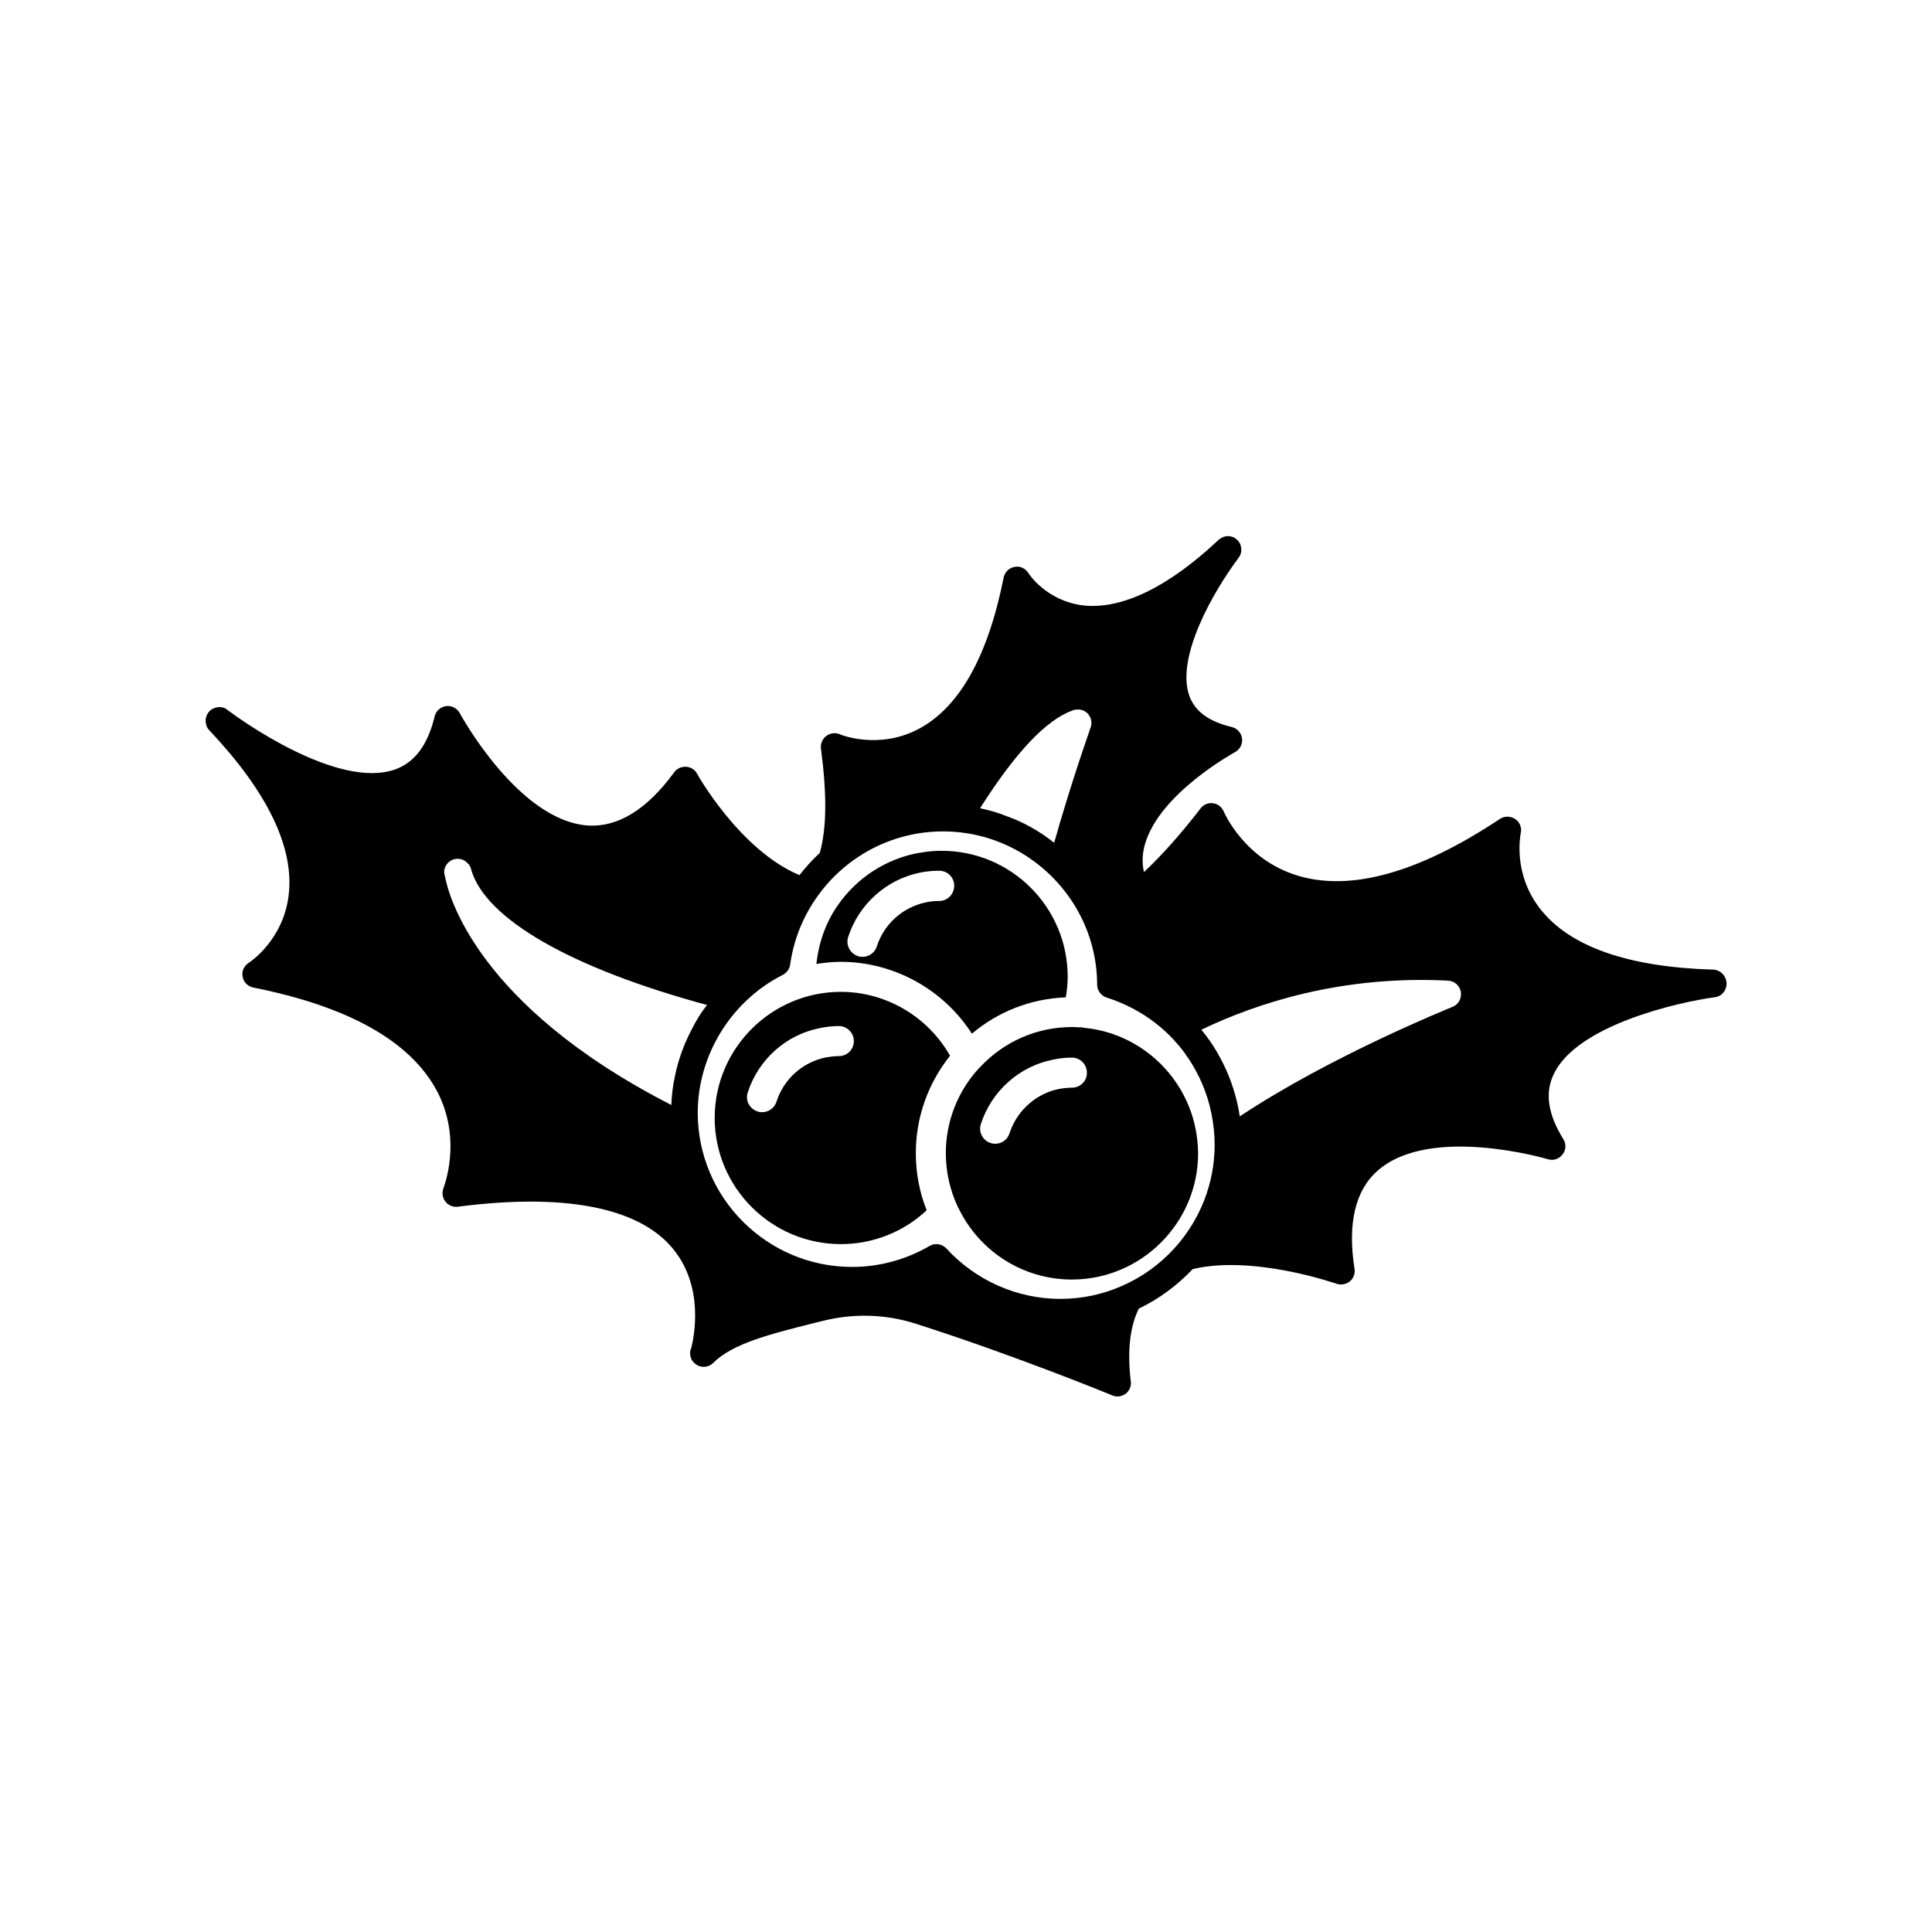
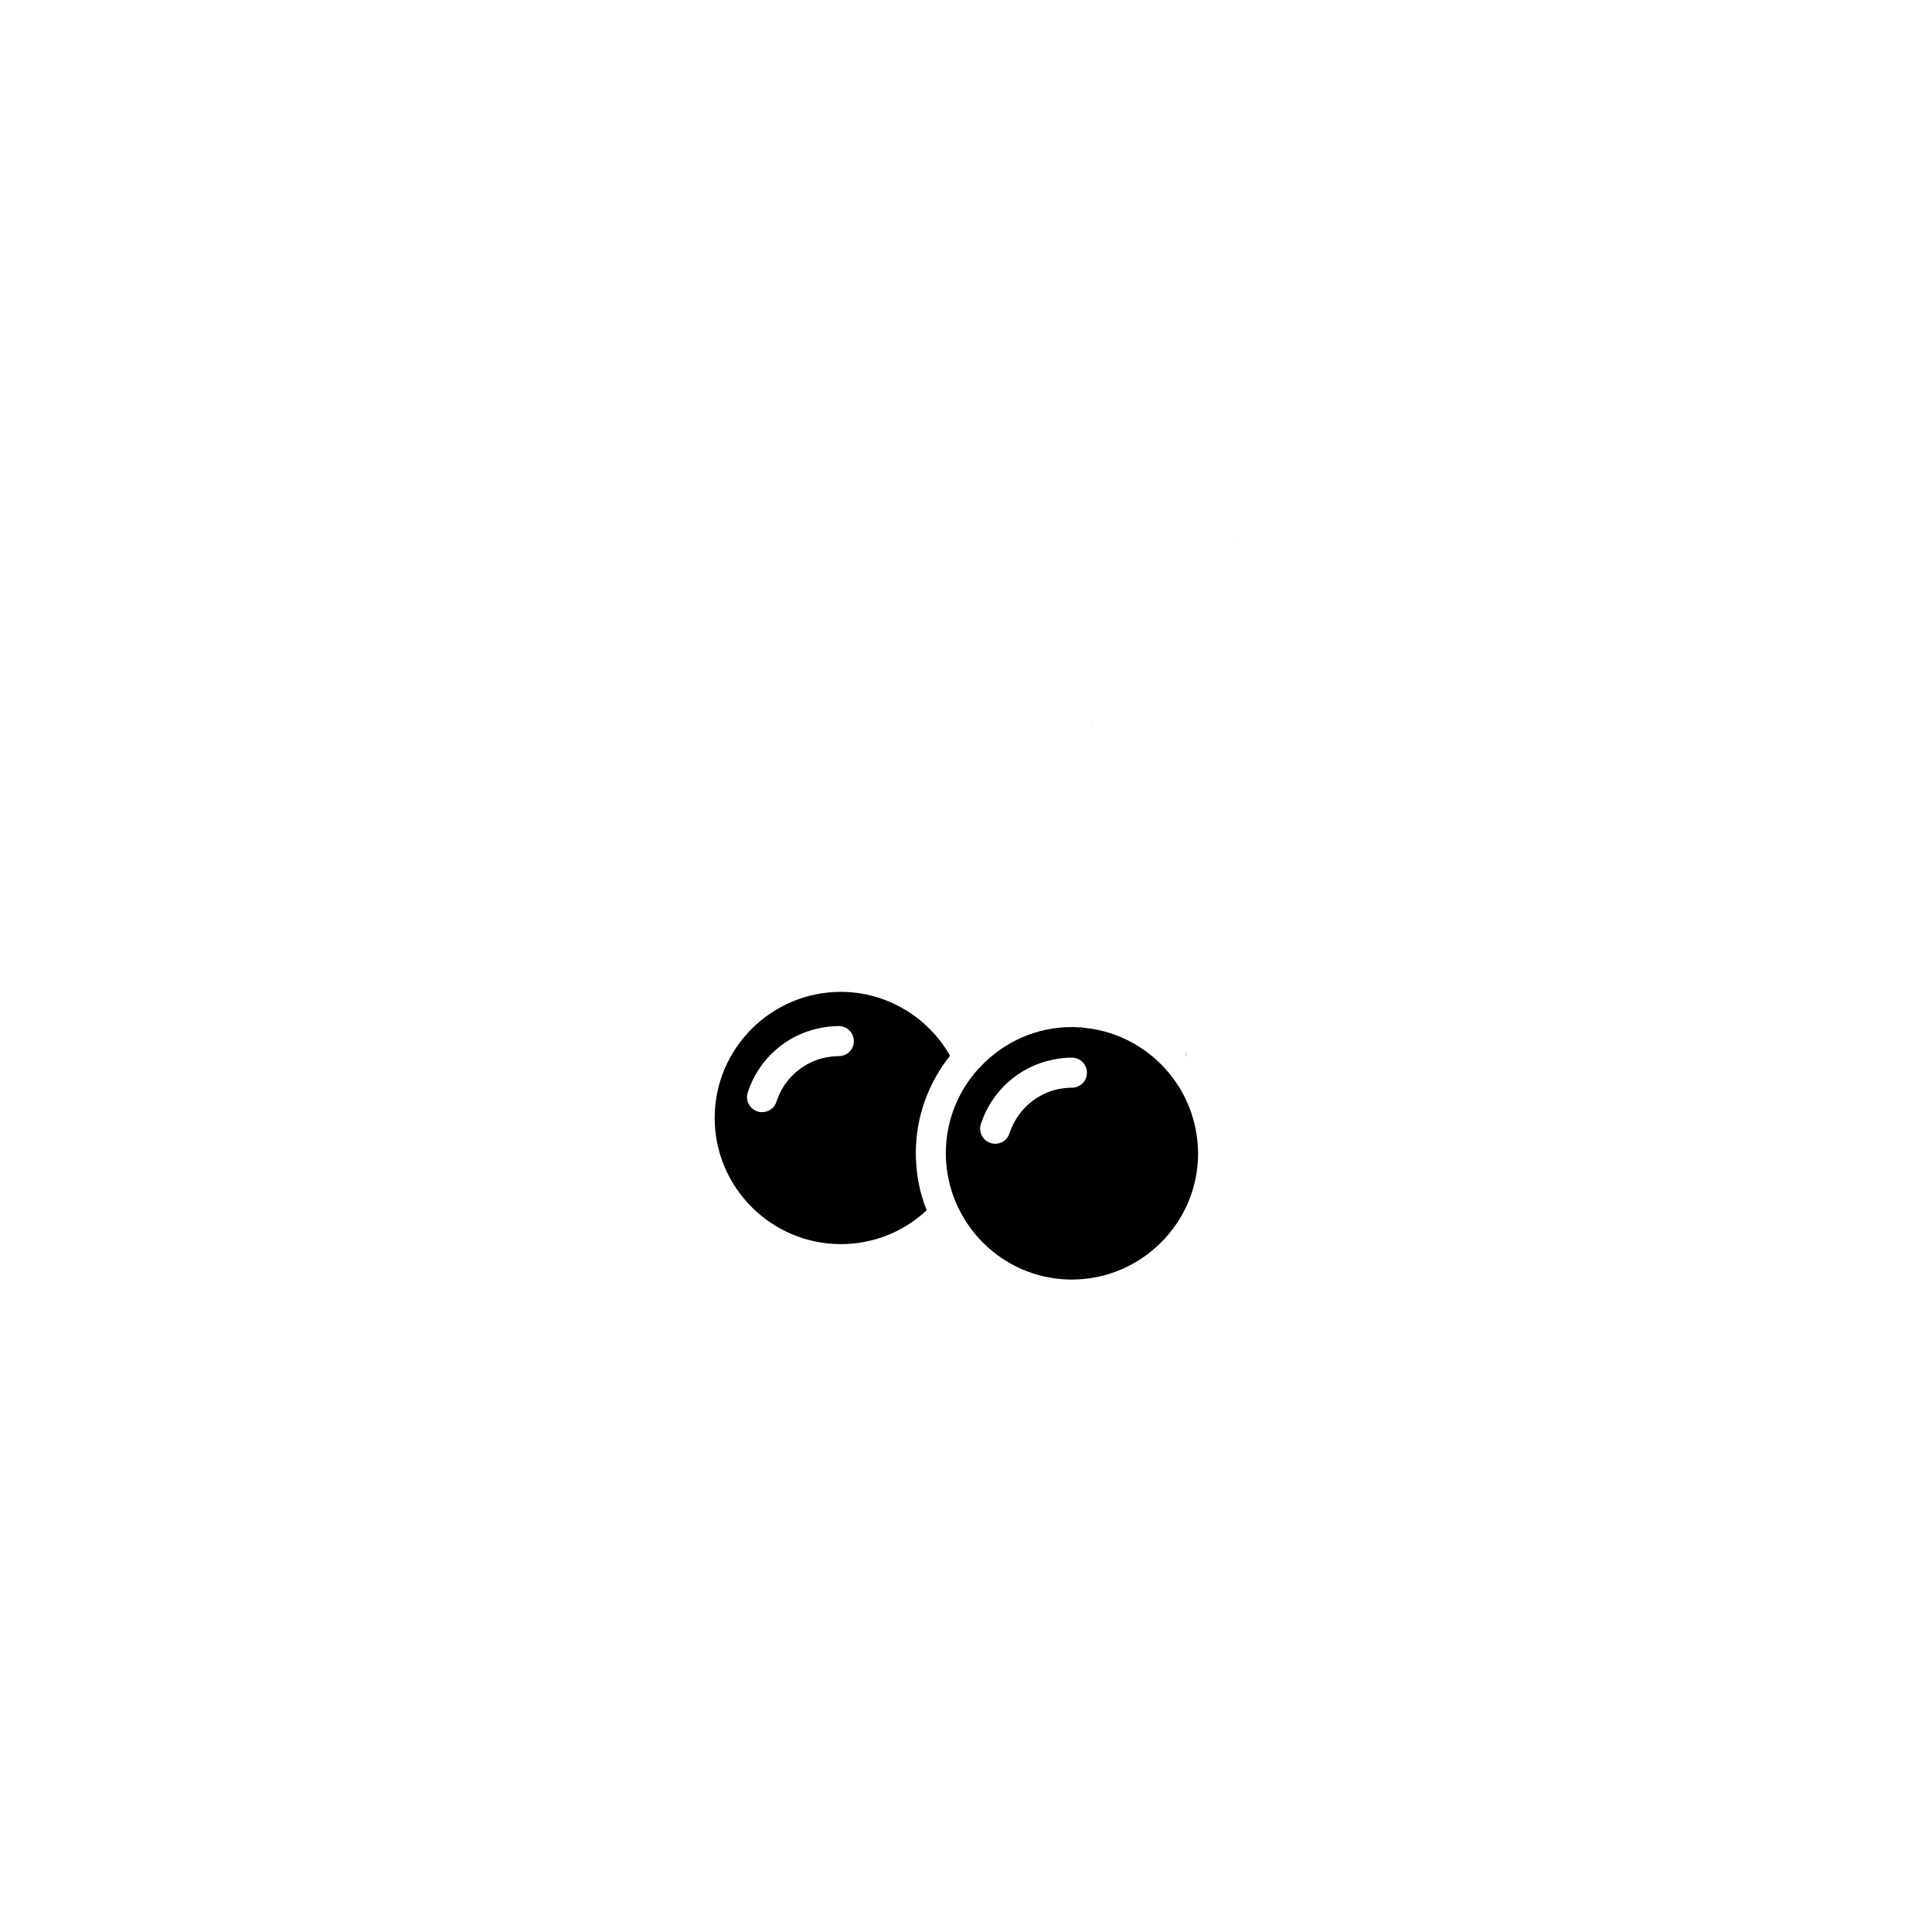
<svg xmlns="http://www.w3.org/2000/svg" fill="#000000" width="800px" height="800px" version="1.1" viewBox="144 144 512 512">
  <g>
    <path d="m472.14 287.4c-0.051-0.102-0.203-0.203-0.301-0.301 0.051 0.051 0.102 0.051 0.152 0.102 0.098 0.047 0.148 0.098 0.148 0.199z" />
-     <path d="m598.05 400.96c-22.621-0.656-38.09-6.098-45.898-16.121-7.356-9.422-5.188-19.648-5.141-20.051 0.352-1.41-0.25-2.922-1.461-3.727-1.211-0.805-2.82-0.855-4.031-0.051-21.461 14.258-39.551 19.348-53.707 15.012-14.105-4.281-19.445-16.828-19.496-16.93-0.504-1.211-1.562-2.066-2.82-2.215-1.309-0.203-2.57 0.352-3.324 1.359-5.09 6.602-10.078 12.242-15.012 16.879-0.555-2.469-0.453-4.938 0.301-7.508 3.981-13.504 23.629-24.133 23.832-24.285 1.309-0.707 2.066-2.168 1.863-3.629-0.203-1.461-1.309-2.719-2.719-3.023-6.098-1.461-9.723-4.133-11.234-8.211-3.68-10.227 6.348-27.711 13-36.578 0.051-0.051 0.051-0.051 0.051-0.102 0.051-0.102 0.152-0.25 0.25-0.352 0.203-0.301 0.301-0.707 0.402-1.059 0.051-0.25 0.051-0.453 0.051-0.707 0-0.301-0.051-0.555-0.102-0.805-0.051-0.25-0.102-0.504-0.203-0.707 0-0.051-0.051-0.051-0.051-0.102-0.102-0.203-0.25-0.453-0.453-0.656-0.051-0.102-0.203-0.203-0.301-0.301-0.102-0.102-0.203-0.203-0.301-0.301-0.102-0.051-0.25-0.152-0.352-0.25-0.301-0.203-0.707-0.301-1.059-0.402-0.25-0.051-0.453-0.051-0.707-0.051-0.301 0-0.555 0.051-0.855 0.102-0.25 0.051-0.504 0.152-0.754 0.301-0.25 0.102-0.504 0.301-0.707 0.453-0.051 0.051-0.102 0.051-0.152 0.102-13.352 12.594-25.797 18.59-36.023 17.383-9.574-1.211-14.258-8.262-14.41-8.566-0.805-1.258-2.266-1.965-3.68-1.613-1.461 0.25-2.57 1.359-2.871 2.82-4.133 20.809-11.688 34.309-22.418 40.055-10.578 5.644-20.605 1.664-21.008 1.461-1.211-0.504-2.57-0.301-3.578 0.453-1.059 0.805-1.562 2.066-1.41 3.324 1.613 12.445 1.512 21.008-0.301 27.66l-0.051 0.051c-1.965 1.812-3.68 3.727-5.34 5.844-15.719-6.551-27.055-26.652-27.156-26.902-0.555-1.059-1.715-1.762-2.922-1.812-1.211-0.051-2.418 0.453-3.125 1.461-7.203 9.875-14.914 14.609-22.871 14.105-18.438-1.258-33.805-29.473-33.957-29.773-0.707-1.309-2.168-2.066-3.629-1.863-1.461 0.203-2.719 1.309-3.023 2.719-1.812 7.508-5.188 12.09-10.328 14.008-15.367 5.594-41.664-13.504-44.586-15.719l-0.051-0.051c-0.102-0.051-0.25-0.152-0.352-0.25-0.301-0.203-0.707-0.301-1.059-0.402-0.203-0.051-0.453-0.051-0.707-0.051h-0.051c-0.25 0-0.504 0.051-0.754 0.102-0.203 0.051-0.402 0.102-0.555 0.203-0.453 0.152-0.805 0.352-1.16 0.707-0.301 0.301-0.555 0.656-0.707 1.008-0.051 0.203-0.203 0.301-0.203 0.504-0.051 0.203-0.102 0.352-0.152 0.555-0.051 0.453-0.051 0.805 0.051 1.258 0.051 0.203 0.051 0.352 0.152 0.555-0.051 0.051 0 0.051 0 0.102 0.051 0.203 0.152 0.301 0.25 0.504 0.102 0.203 0.203 0.301 0.352 0.504l0.051 0.051c0 0.051 0.051 0.051 0.051 0.051 15.516 16.426 22.621 31.188 21.059 43.832-1.461 11.84-10.227 17.633-10.578 17.836-1.258 0.805-1.914 2.266-1.613 3.68 0.25 1.461 1.359 2.57 2.82 2.871 25.293 5.039 41.562 14.207 48.617 27.305 6.953 13 1.812 25.645 1.812 25.797-0.504 1.211-0.301 2.57 0.453 3.578 0.805 1.059 2.066 1.562 3.324 1.41 27.859-3.629 47.457 0.051 56.629 10.68 8.867 10.227 5.945 23.93 5.238 26.801l-0.051 0.051c-0.051 0.203-0.152 0.402-0.203 0.605-0.102 0.707-0.051 1.359 0.203 2.016 0.152 0.453 0.453 0.855 0.805 1.211 0.707 0.707 1.613 1.059 2.519 1.059 0.957 0 1.863-0.352 2.57-1.059 5.141-5.141 15.215-7.656 26.852-10.578l2.266-0.555c8.113-2.016 16.473-1.762 24.336 0.707 26.551 8.465 51.992 18.941 52.246 19.043 0.453 0.203 0.906 0.301 1.359 0.301 0.805 0 1.562-0.25 2.215-0.707 1.008-0.805 1.562-2.066 1.359-3.324-0.957-7.961-0.25-14.41 2.117-19.246 5.391-2.57 10.227-6.195 14.309-10.48 16.121-3.828 37.836 3.828 38.09 3.879 0.402 0.152 0.805 0.203 1.211 0.203 0.805 0 1.664-0.301 2.316-0.805 0.957-0.805 1.461-2.066 1.258-3.324-1.914-12.09 0.203-20.906 6.195-26.098 13.906-12.141 44.738-3.074 45.039-2.973 1.461 0.453 2.973-0.051 3.879-1.258 0.957-1.211 1.008-2.82 0.203-4.082-4.082-6.602-4.938-12.242-2.519-17.23 6.144-12.949 32.898-19.043 42.672-20.355 1.863-0.203 3.176-1.863 3.125-3.727-0.137-2.031-1.648-3.492-3.512-3.59zm-169.84-68.672c0.25-0.102 0.504-0.203 0.805-0.203 0.203-0.051 0.453-0.051 0.656-0.051h0.051c0.203 0 0.453 0.051 0.656 0.051 0.152 0.051 0.301 0.051 0.402 0.102 0.203 0.051 0.352 0.102 0.504 0.203 0.203 0.102 0.301 0.203 0.504 0.301 0.152 0.102 0.301 0.25 0.453 0.402 0.152 0.102 0.25 0.25 0.301 0.402 0.102 0.152 0.203 0.301 0.301 0.453 0.203 0.352 0.301 0.707 0.352 1.109 0.102 0.555 0.051 1.109-0.152 1.664 0 0.152-0.051 0.301-0.152 0.453l-0.051 0.051-0.051 0.25c-4.434 12.848-7.508 23.023-9.422 29.875-1.965-1.562-4.031-2.973-6.246-4.18l0.008 0.004c-1.965-1.109-4.031-2.066-6.195-2.82-2.316-0.957-4.684-1.613-7.203-2.168 9.52-14.965 17.527-23.379 24.48-25.898zm-100.86 84.441c-2.066 3.93-3.629 8.113-4.484 12.496-0.555 2.469-0.855 4.988-0.957 7.609-51.891-26.551-59.148-56.023-59.953-60.457-0.051-0.051-0.051-0.102-0.051-0.203-0.051-0.203-0.152-0.453-0.152-0.707 0-0.102-0.051-0.203-0.051-0.301 0-1.965 1.613-3.578 3.578-3.578 0.957 0 1.812 0.352 2.469 1.008l0.453 0.453c0.203 0.203 0.301 0.402 0.402 0.605 0.102 0.203 0.203 0.453 0.25 0.707v0.051c3.727 13.098 26.449 26.148 62.523 35.922-1.609 2.012-2.918 4.176-4.027 6.394zm128.32 57.582c-0.152 0.152-0.301 0.301-0.402 0.453-3.879 4.281-8.613 7.707-13.957 10.027-4.988 2.215-10.531 3.426-16.324 3.426-11.387 0-22.371-4.836-30.18-13.352-0.707-0.754-1.715-1.16-2.672-1.16-0.605 0-1.258 0.152-1.812 0.504-6.246 3.629-13.352 5.543-20.504 5.543-22.57 0-40.91-18.34-40.91-40.859 0-15.266 8.867-29.625 22.52-36.527 1.059-0.555 1.812-1.562 1.965-2.719 0.906-6.398 3.223-12.242 6.699-17.332 7.406-10.934 19.902-17.984 33.805-17.984 8.664 0 16.727 2.719 23.328 7.356 10.531 7.356 17.48 19.496 17.531 33.25 0 1.562 1.059 2.973 2.519 3.426 8.516 2.719 15.617 7.859 20.656 14.66l0.051 0.051c0.203 0.301 0.453 0.656 0.605 0.957 0.051 0.051 0.102 0.051 0.152 0.152 2.973 4.383 5.141 9.32 6.246 14.66 0.051 0.203 0.051 0.352 0.102 0.504 0.504 2.57 0.805 5.289 0.805 8.012 0.008 10.277-3.875 19.75-10.223 26.953zm73.254-63.477c-0.301 0.152-31.941 12.797-56.375 29.02-0.352-2.519-0.957-4.988-1.715-7.356-1.059-3.375-2.519-6.602-4.281-9.621-1.211-2.117-2.621-4.082-4.18-5.996 14.711-7.055 37.281-14.461 65.395-13 1.715 0.102 3.074 1.309 3.375 3.023 0.25 1.711-0.656 3.324-2.219 3.93z" />
    <path d="m395.77 423.78c-5.844-10.328-16.93-16.93-28.918-16.93-18.438 0-33.453 15.012-33.453 33.402 0 18.438 15.012 33.453 33.453 33.453 8.465 0 16.625-3.223 22.723-8.969-1.863-4.684-2.871-9.773-2.871-15.113 0-9.77 3.375-18.688 9.066-25.844zm-29.473 0.102c-1.211 0-2.316 0.152-3.477 0.352-6.144 1.258-11.133 5.742-13.047 11.738-0.555 1.715-2.117 2.769-3.828 2.769-0.402 0-0.805-0.051-1.211-0.203-2.117-0.707-3.273-2.922-2.57-5.039 2.82-8.715 10.125-15.266 19.043-17.027 1.664-0.352 3.375-0.555 5.09-0.555 2.215 0 3.981 1.812 3.981 3.981 0 2.223-1.762 3.984-3.981 3.984z" />
-     <path d="m393.55 369.47c-1.863 0-3.68 0.152-5.289 0.453-0.152 0.051-0.301 0.051-0.453 0.051h-0.051c-8.766 1.512-16.727 6.602-21.816 14.055-3.176 4.586-4.988 9.875-5.594 15.418 2.117-0.301 4.231-0.555 6.449-0.555 14.105 0 27.258 7.356 34.762 19.043 6.75-5.691 15.367-9.27 24.887-9.621 0.301-1.762 0.504-3.578 0.504-5.441 0.004-18.441-14.961-33.402-33.398-33.402zm-0.656 13.301c-1.211 0-2.316 0.102-3.477 0.352-6.098 1.258-11.133 5.691-13.047 11.688-0.555 1.715-2.117 2.769-3.828 2.769-0.402 0-0.805-0.051-1.211-0.203-2.066-0.707-3.223-2.973-2.57-5.039 2.82-8.715 10.125-15.266 19.043-17.078 1.715-0.352 3.375-0.504 5.09-0.504 2.215 0 3.981 1.762 3.981 3.981s-1.762 4.035-3.981 4.035z" />
    <path d="m461.46 448.57c0-0.402 0-0.805-0.051-1.16-1.059-15.516-12.746-28.215-27.809-30.73h-0.051c-0.301-0.051-0.707-0.152-1.059-0.152h-0.051c-0.707-0.102-1.41-0.203-2.066-0.301h-0.301c-0.102 0-0.203 0.051-0.301 0.051-0.152 0-0.25-0.051-0.402-0.051-0.051 0-0.051 0.051-0.051 0-0.402-0.051-0.805-0.051-1.211-0.051-9.574 0-18.188 4.031-24.285 10.531l-0.555 0.555c-5.34 5.894-8.613 13.754-8.613 22.371 0 5.09 1.16 9.926 3.223 14.309v0.051c0.051 0 0.051 0.051 0.051 0.051 0.051 0.051 0.051 0.102 0.102 0.152 5.391 11.184 16.828 18.895 30.027 18.895 18.391 0 33.453-15.012 33.453-33.453-0.004-0.363-0.004-0.715-0.051-1.066zm-33.355-16.324c-1.211 0-2.367 0.152-3.527 0.352-6.098 1.258-11.082 5.742-13.047 11.738-0.555 1.715-2.066 2.769-3.777 2.769-0.453 0-0.805-0.051-1.258-0.203-2.066-0.656-3.223-2.922-2.57-4.988 2.82-8.715 10.078-15.266 19.043-17.078 1.664-0.352 3.375-0.555 5.09-0.555 2.215 0 3.981 1.812 3.981 3.981 0.047 2.223-1.766 3.984-3.934 3.984z" />
    <path d="m458.59 423.98c-0.203-0.25-0.402-0.555-0.555-0.805-0.051-0.051-0.051-0.102-0.051-0.152 0.203 0.301 0.457 0.605 0.605 0.957z" />
    <path d="m433.1 336.67c0.203-0.555 0.203-1.109 0.152-1.664 0.102 0.559 0.051 1.113-0.152 1.664z" />
  </g>
</svg>